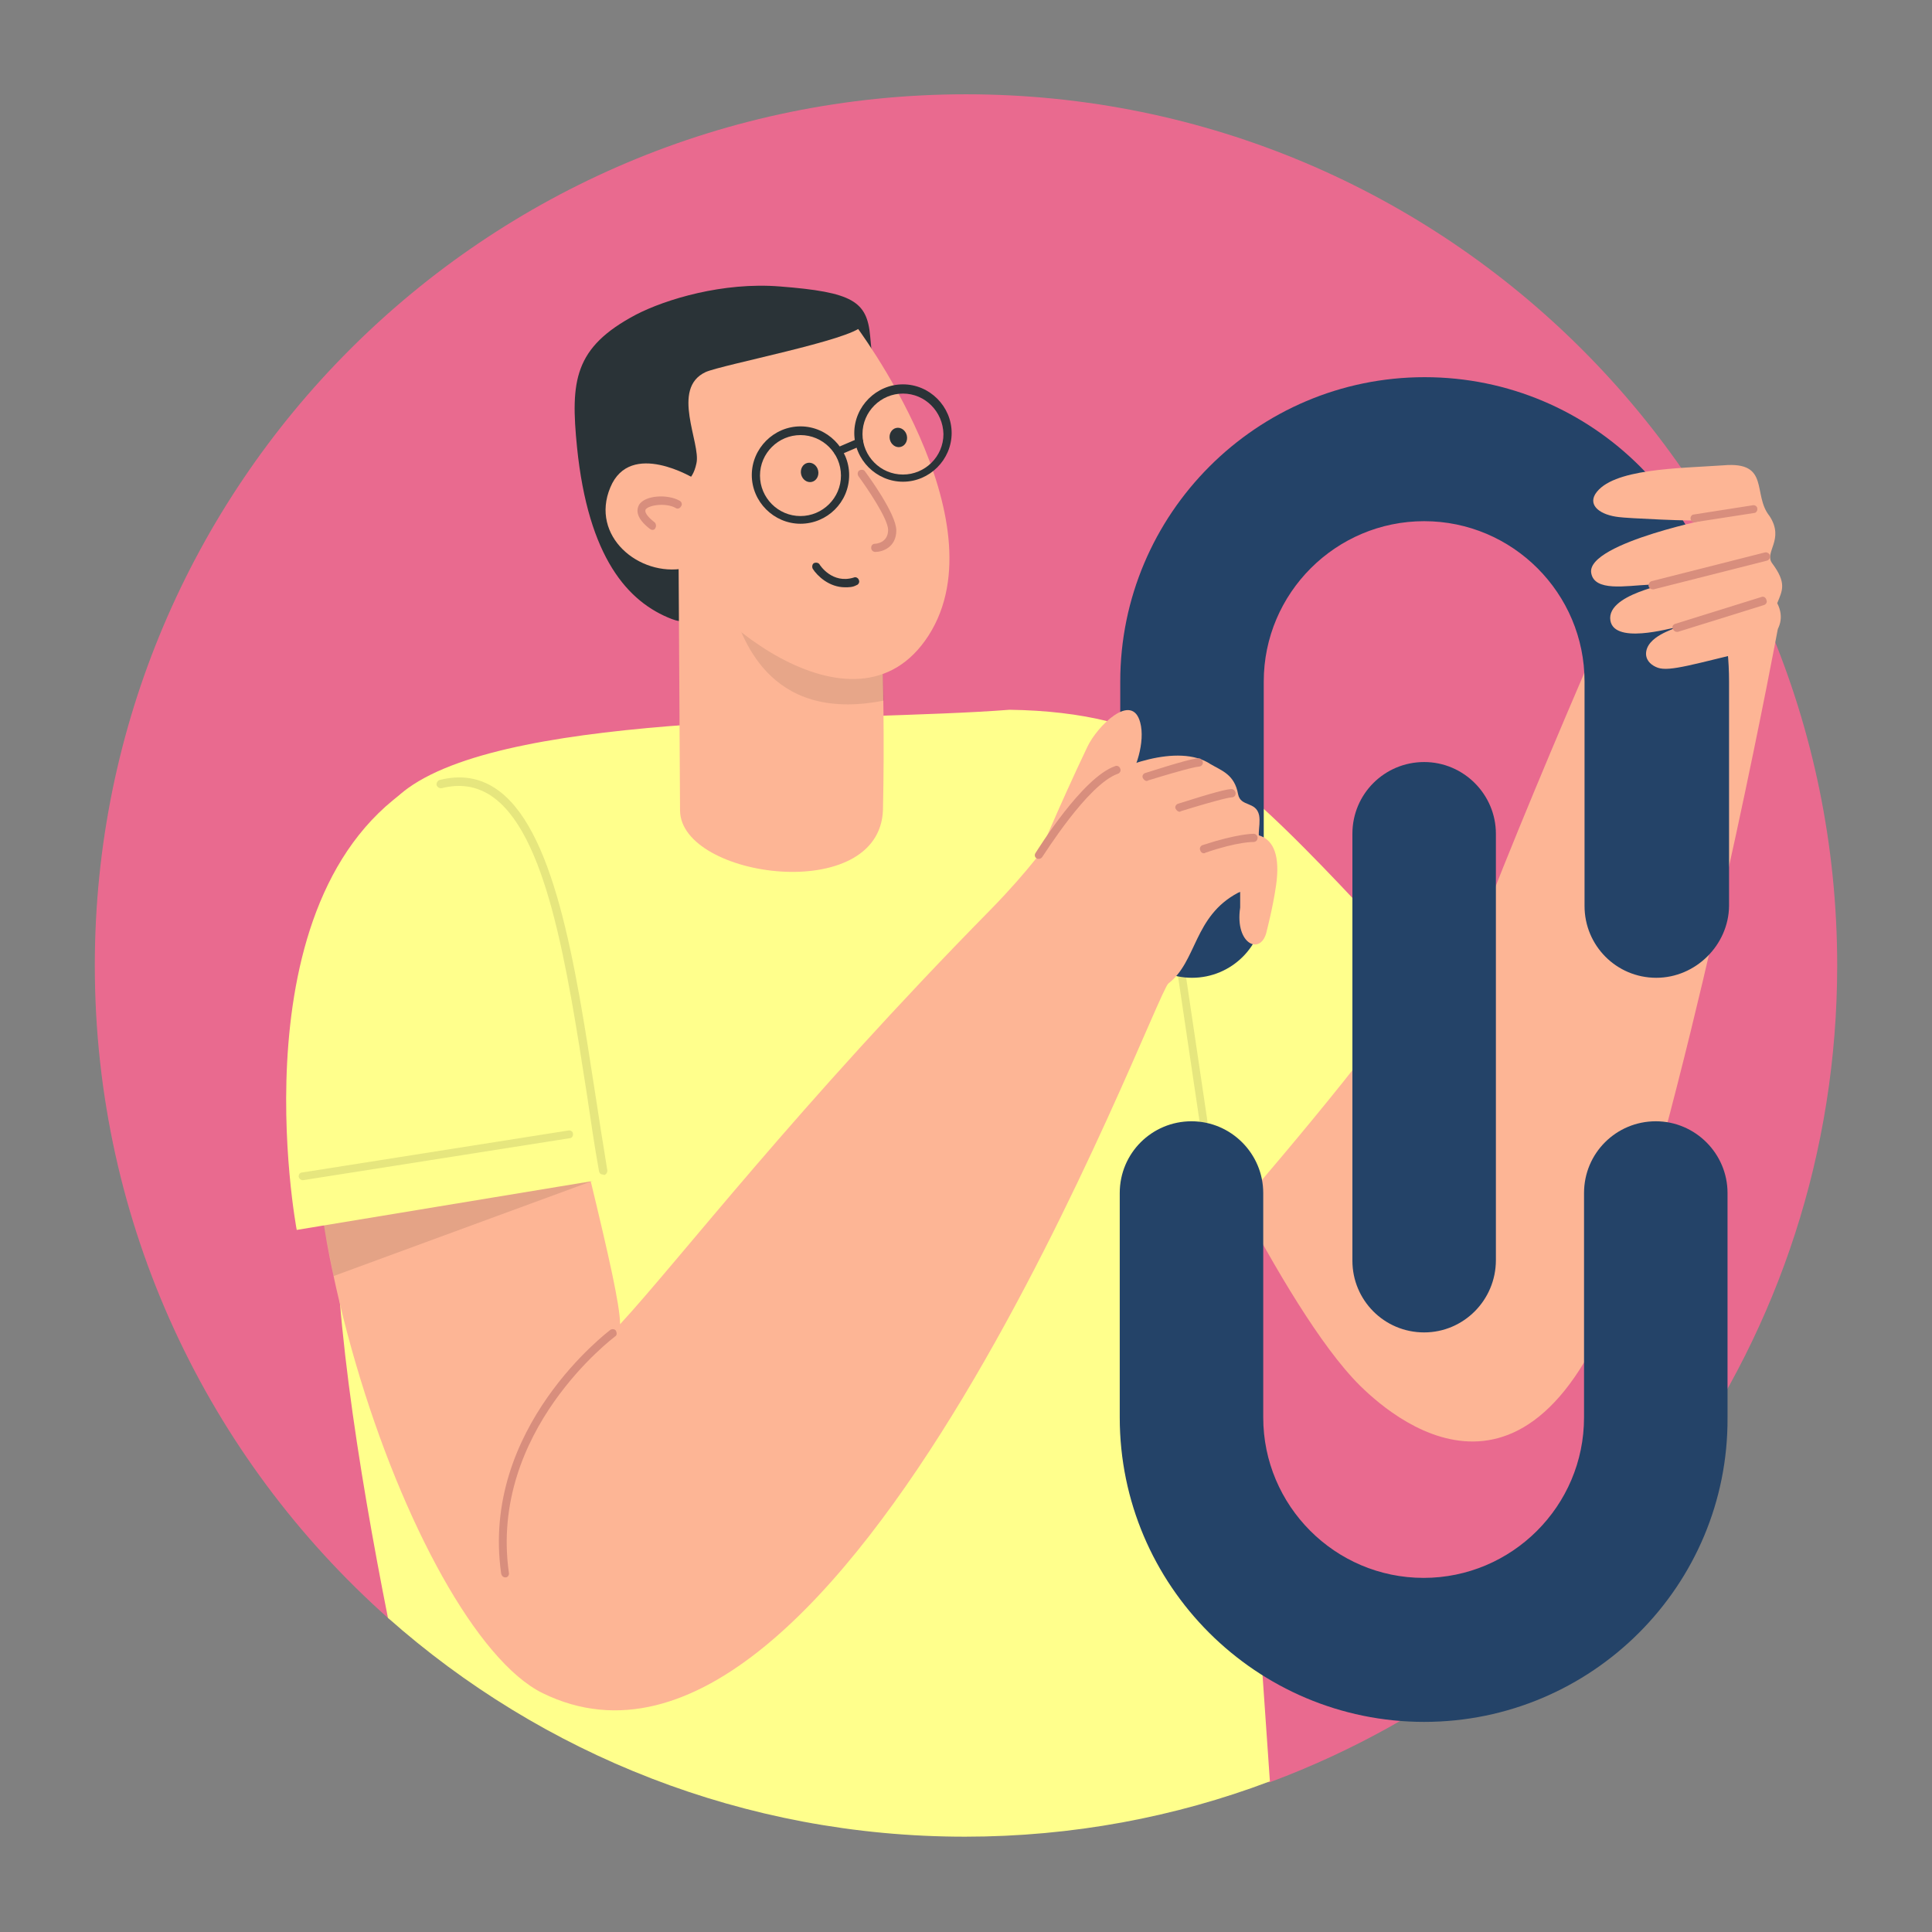
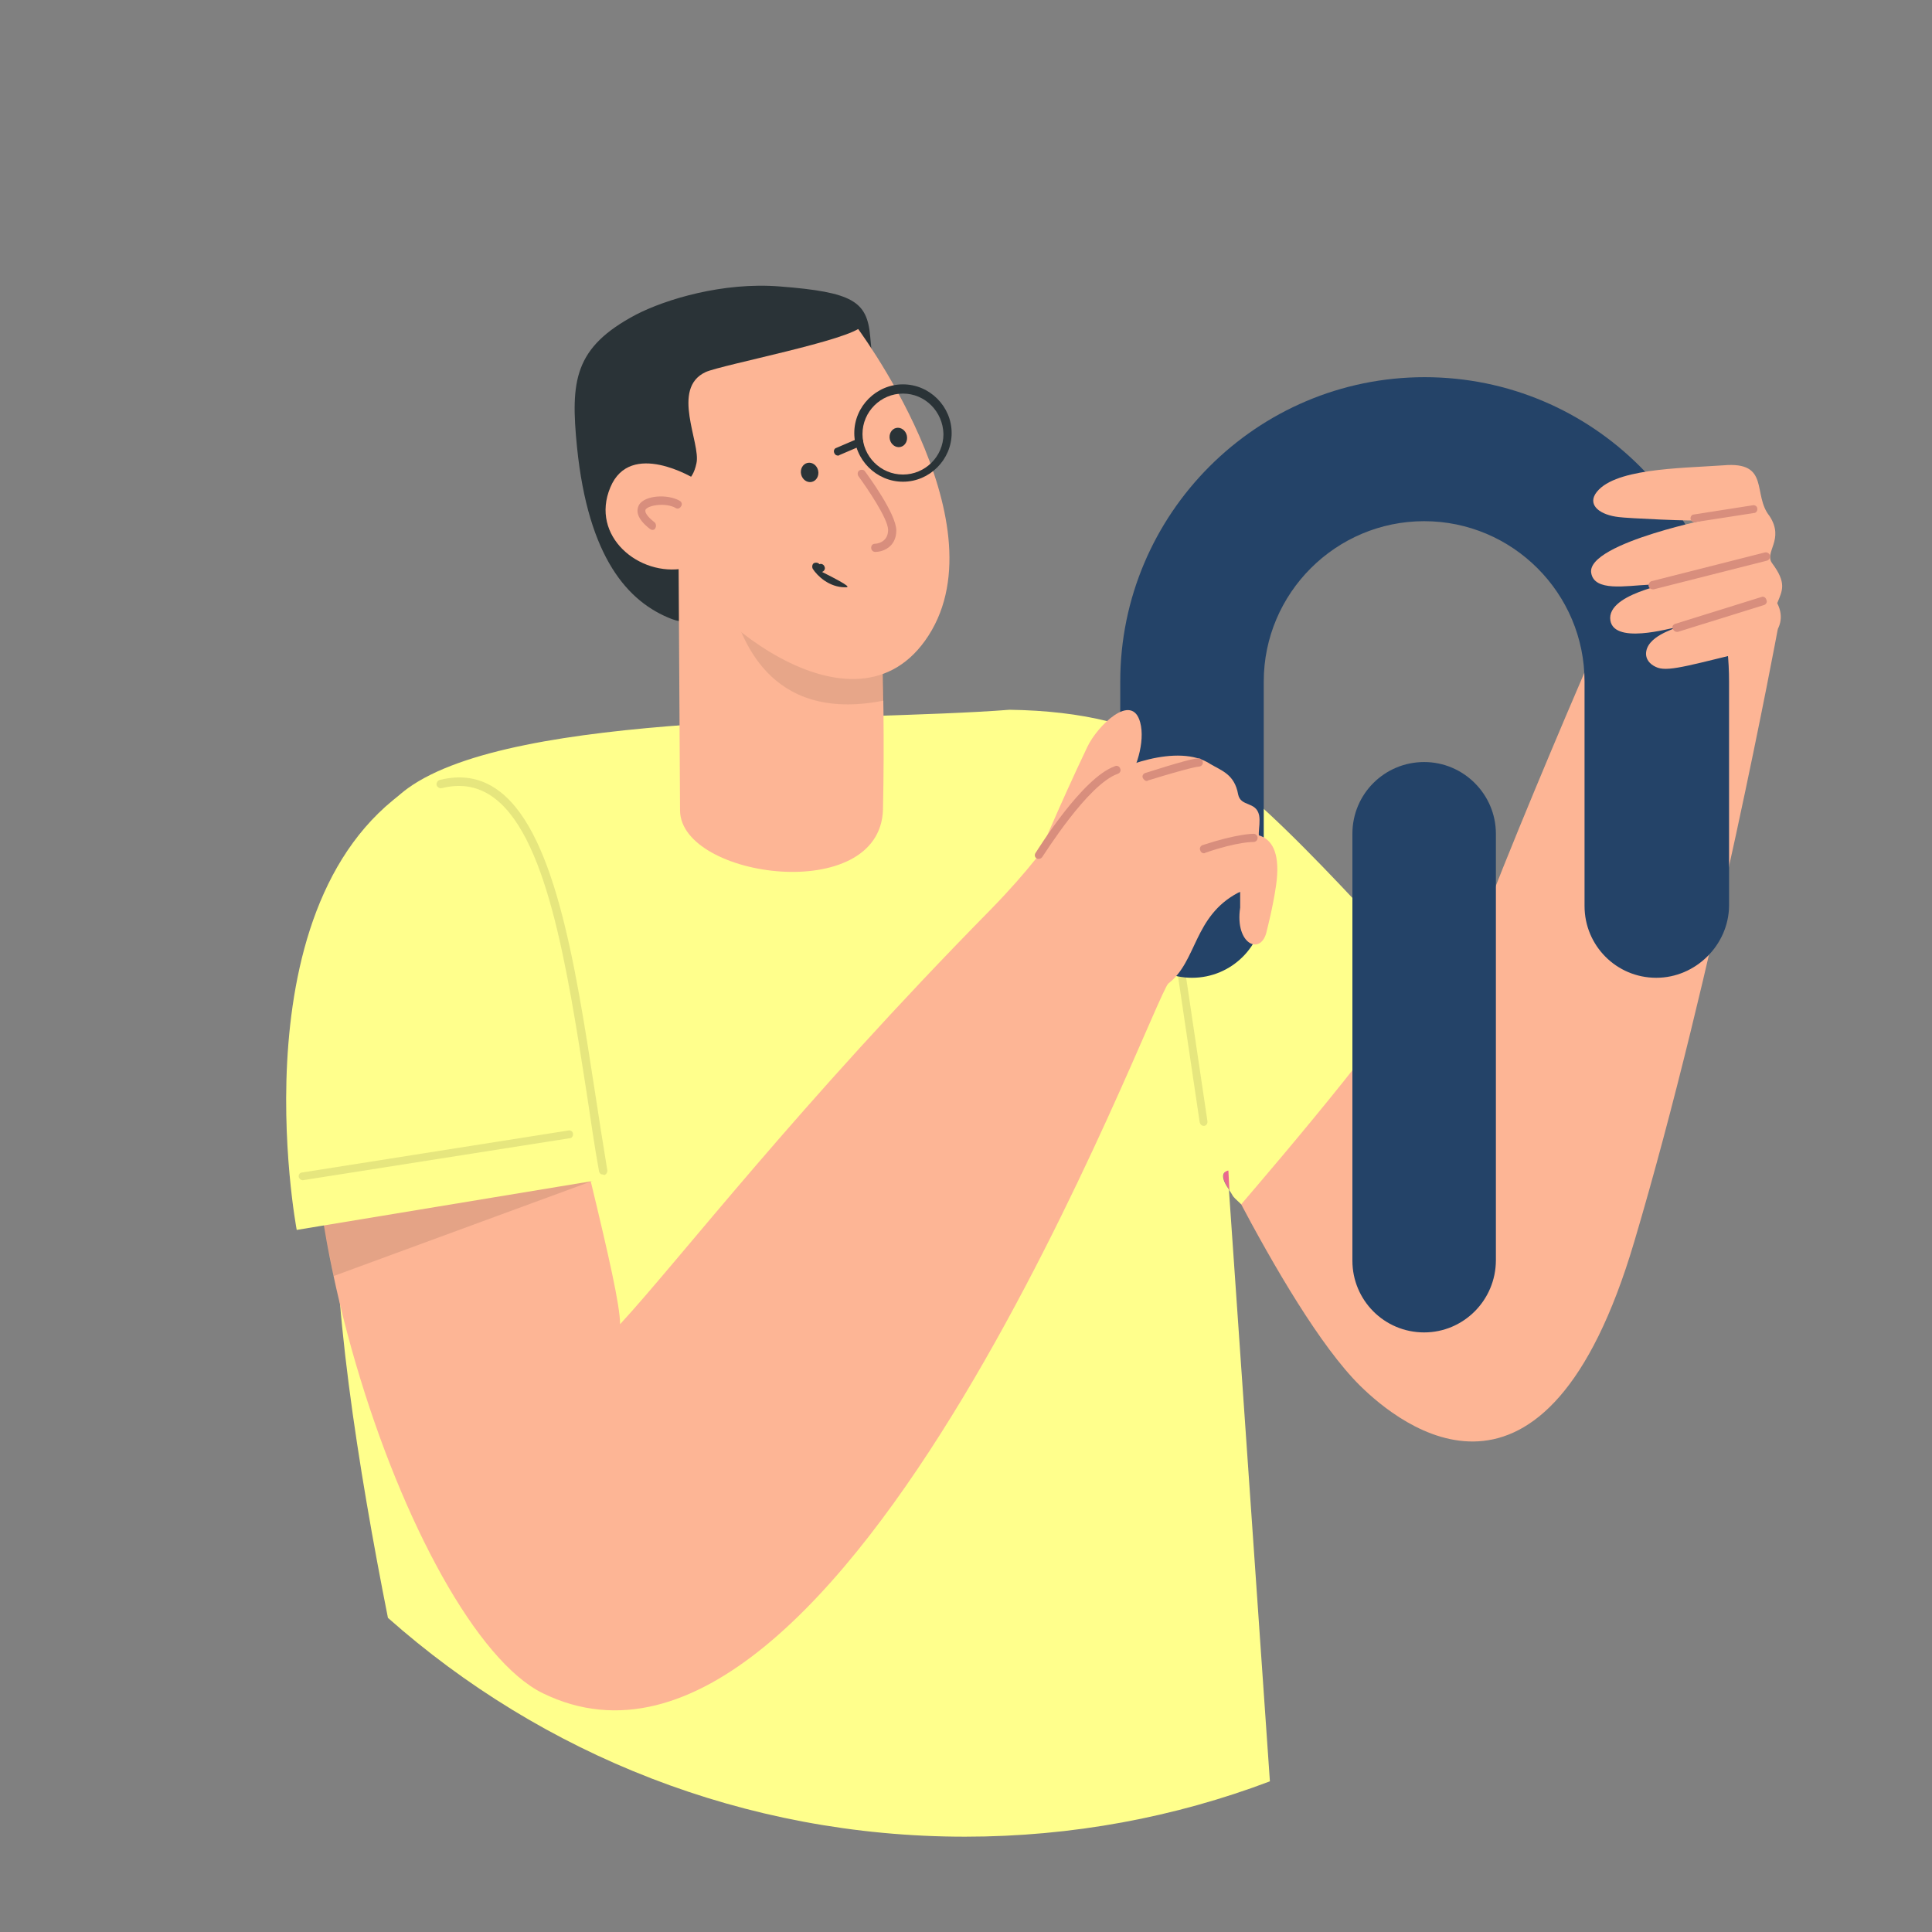
<svg xmlns="http://www.w3.org/2000/svg" version="1.1" id="Layer_1" x="0px" y="0px" viewBox="0 0 377 377" style="enable-background:new 0 0 377 377;" xml:space="preserve">
  <rect x="0" y="0" width="377" height="377" fill="#808080" stroke="none" />
  <style type="text/css">
	.st0{fill:#E96A8F;}
	.st1{fill:#FDB595;}
	.st2{fill:#FFFF8C;}
	.st3{opacity:0.1;}
	.st4{fill:#2A3337;}
	.st5{fill:#231F20;}
	.st6{fill:#D88E7D;}
	.st7{fill:#244368;}
</style>
  <g>
-     <path class="st0" d="M188.5,355.3c-41.6,0-79.7-13.6-109.3-38.2c-1.1-1-2.2-0.3-3.4-1.3c-35.1-31.2-57.3-76.7-57.3-127.4   c0-93.9,76.1-170,170-170s170,76.1,170,170c0,72.9-46,135.2-110.5,159.3c-1.2,0.5-2.5-1.5-3.7-1.1   C226.9,352.4,208,355.3,188.5,355.3z" />
-   </g>
+     </g>
  <g>
    <path class="st1" d="M228.8,207.8c0,0,21.3,47.5,36.6,62.6c7.7,7.6,36.1,30.7,53.5-28.1c15.6-52.5,28-119.5,28-119.5l-30.7-7.8   c0,0-33.5,76.4-33.5,84.9s-26.2-29.7-26.2-29.7L228.8,207.8z" />
  </g>
  <g>
    <path class="st0" d="M240,232.3l-0.2-3.9C239.7,228.4,237.3,228.6,240,232.3z" />
  </g>
  <g>
    <path class="st2" d="M239.7,228.4l0.2,3.9c0.9,1.2,0.1,0.7,2.3,2.7c6.6-7.7,35.2-41.1,35-46.2c-3.4-1.7-32.8-37.3-45.1-41.3   c-9.3-6.1-21-8.8-35.1-9c-30.7,2.4-96.4,0.2-117.4,15.3c-14.2,10.3-11,35.9-13.8,76.3c-1.5,21.3,4.2,56.9,9.9,85.6   c30,26.6,69.5,42.7,112.6,42.7c20.9,0,41-3.8,59.5-10.8l-8-115.5C237.3,228.6,239.7,228.4,239.7,228.4z" />
  </g>
  <g class="st3">
    <g>
      <path d="M234.9,219.7c-0.4,0-0.7-0.3-0.8-0.7l-4.7-31.7c-0.1-0.4,0.2-0.9,0.6-0.9c0.4-0.1,0.9,0.2,0.9,0.6l4.7,31.7    C235.7,219.2,235.4,219.7,234.9,219.7C235,219.7,234.9,219.7,234.9,219.7z" />
    </g>
  </g>
  <g>
    <g>
      <g>
        <path class="st4" d="M171,77.3c0,0-0.6-4.9-1.2-11.7c-0.6-6.8-3.4-8.6-17.6-9.7c-11.1-0.9-22.3,2.5-28.1,5.5     c-12.1,6.4-12.8,12.9-11.5,25.9c2.2,21.5,9.9,30.2,18.5,33.5c8.5,3.3,3.8-13.8,0.8-18C129.1,98.8,171,77.3,171,77.3z" />
      </g>
      <g>
        <path class="st1" d="M132.4,106.9l0.3,51.3c0.2,13.2,39,18.5,39.6-0.2c0.6-27.5-1-46.7-1-46.7S141.1,89,132.4,106.9z" />
      </g>
      <g class="st3">
        <g>
          <path class="st5" d="M141.8,105.7l1,12.7c1.8,5,6.6,22.9,29.7,18.3c-0.2-5.9-0.9-23.6-0.9-23.6S150.5,87.8,141.8,105.7z" />
        </g>
      </g>
      <g>
        <path class="st1" d="M166.8,63.3c0,0,28.9,38.1,14.4,60.7c-14.4,22.4-46.3-5.3-49.7-16.4c-3.7-3.3-7.5-12.4-9.2-21.3     c-1.4-7.9,4.6-13.9,8.3-17.7C138.5,60.6,166.8,63.3,166.8,63.3z" />
      </g>
      <g>
        <path class="st4" d="M132.9,94.3c0,0,2.2,0,3-3.9c0.9-3.9-5.1-14.6,1.8-17.8c3.1-1.4,28.6-6.3,30.5-9c2.8-3.9-5.9-6-5.9-6     l-18.8-1.4l-22.6,15.2c0,0-1.4,15.7-1.4,21.7S129.4,96.6,132.9,94.3z" />
      </g>
      <g>
        <path class="st6" d="M170.8,107.7c-0.4,0-0.8-0.3-0.8-0.8c0-0.5,0.3-0.8,0.8-0.8c0.2,0,2.5-0.2,2.5-2.7c0-2.2-4.2-8.3-5.8-10.5     c-0.2-0.3-0.2-0.9,0.2-1.1c0.3-0.2,0.9-0.2,1.1,0.2c0.6,0.8,6.1,8.3,6.1,11.5C174.9,106.8,172.2,107.7,170.8,107.7     C170.9,107.7,170.9,107.7,170.8,107.7z" />
      </g>
      <g>
        <path class="st1" d="M135.5,93.4c0,0-12.5-7.7-16.4,1.7c-4,9.5,5.6,17.5,14.5,15.8C138.7,109.9,135.5,93.4,135.5,93.4z" />
      </g>
      <g>
        <path class="st6" d="M127.3,103.4c-0.2,0-0.3-0.1-0.5-0.2c-2.8-2.2-2.6-3.7-2.1-4.7c1.2-1.9,5.6-2.1,7.9-0.8     c0.4,0.2,0.6,0.7,0.3,1.1c-0.2,0.4-0.7,0.6-1.1,0.3c-1.8-1-5.1-0.6-5.8,0.3c-0.3,0.5,0.3,1.4,1.7,2.5c0.3,0.2,0.4,0.8,0.2,1.1     C127.8,103.3,127.6,103.4,127.3,103.4z" />
      </g>
      <g>
        <path class="st1" d="M157.9,82.4c0,0-3.4,0.8-7.4,2.7" />
      </g>
      <g>
        <path class="st1" d="M167.5,80.3c0,0,3.4-1.4,5.9-1.8" />
      </g>
      <g>
        <ellipse transform="matrix(0.975 -0.224 0.224 0.975 -16.62 37.658)" class="st4" cx="157.9" cy="92.2" rx="1.7" ry="1.9" />
      </g>
      <g>
        <ellipse transform="matrix(0.975 -0.224 0.224 0.975 -14.656 41.343)" class="st4" cx="175.2" cy="85.4" rx="1.7" ry="1.9" />
      </g>
      <g>
-         <path class="st4" d="M164.9,114.6c-3.1,0-5.4-2.2-6.3-3.6c-0.2-0.4-0.1-0.9,0.2-1.1c0.4-0.2,0.9-0.1,1.1,0.2     c0.1,0.2,2.5,3.9,6.7,2.6c0.4-0.2,0.9,0.1,1,0.5c0.2,0.4-0.1,0.9-0.5,1C166.4,114.6,165.6,114.6,164.9,114.6z" />
+         <path class="st4" d="M164.9,114.6c-3.1,0-5.4-2.2-6.3-3.6c-0.2-0.4-0.1-0.9,0.2-1.1c0.4-0.2,0.9-0.1,1.1,0.2     c0.4-0.2,0.9,0.1,1,0.5c0.2,0.4-0.1,0.9-0.5,1C166.4,114.6,165.6,114.6,164.9,114.6z" />
      </g>
    </g>
    <g>
      <path class="st4" d="M176.2,94c-5.2,0-9.5-4.3-9.5-9.5s4.3-9.5,9.5-9.5c5.2,0,9.5,4.3,9.5,9.5S181.4,94,176.2,94z M176.2,76.8    c-4.3,0-7.9,3.5-7.9,7.9c0,4.3,3.5,7.9,7.9,7.9c4.3,0,7.9-3.5,7.9-7.9C184,80.3,180.5,76.8,176.2,76.8z" />
    </g>
    <g>
-       <path class="st4" d="M156.2,102.2c-5.2,0-9.5-4.3-9.5-9.5c0-5.2,4.3-9.5,9.5-9.5s9.5,4.3,9.5,9.5    C165.7,98,161.4,102.2,156.2,102.2z M156.2,84.9c-4.3,0-7.9,3.5-7.9,7.9c0,4.3,3.5,7.9,7.9,7.9c4.3,0,7.9-3.5,7.9-7.9    C164.1,88.4,160.5,84.9,156.2,84.9z" />
-     </g>
+       </g>
    <g>
      <path class="st4" d="M163.5,88.9c-0.3,0-0.6-0.2-0.7-0.5c-0.2-0.4,0-0.9,0.4-1l4.2-1.8c0.4-0.2,0.9,0,1,0.4s0,0.9-0.4,1l-4.2,1.8    C163.7,88.9,163.6,88.9,163.5,88.9z" />
    </g>
  </g>
  <g>
    <g>
      <g>
        <path class="st7" d="M323.2,190.8c-7.8,0-14-6.3-14-14v-43.8c0-17.2-14-31.3-31.3-31.3c-17.2,0-31.3,14-31.3,31.3v43.8     c0,7.8-6.3,14-14,14s-14-6.3-14-14v-43.8c0-32.7,26.6-59.4,59.4-59.4s59.4,26.6,59.4,59.4v43.8     C337.3,184.4,330.9,190.8,323.2,190.8z" />
      </g>
      <g>
-         <path class="st7" d="M277.9,336c-32.7,0-59.4-26.6-59.4-59.4v-43.8c0-7.8,6.3-14,14-14s14,6.3,14,14v43.8     c0,17.2,14,31.3,31.3,31.3c17.2,0,31.3-14,31.3-31.3v-43.8c0-7.8,6.3-14,14-14s14,6.3,14,14v43.8     C337.3,309.4,310.6,336,277.9,336z" />
-       </g>
+         </g>
    </g>
    <g>
      <path class="st7" d="M277.9,260c-7.8,0-14-6.3-14-14v-83.3c0-7.8,6.3-14,14-14s14,6.3,14,14v83.2C291.9,253.7,285.6,260,277.9,260    z" />
    </g>
  </g>
  <g>
    <g>
      <g>
        <path class="st1" d="M201.8,169c0,0,4.9-11.8,10.4-23.3c1.9-4,8.7-10.8,10.3-4.7c1,3.7-0.8,9.5-3,12.1     C216.7,156.7,201.8,169,201.8,169z" />
      </g>
      <g>
        <path class="st1" d="M65.9,177.2c-18.3,45.5,14.4,140.6,40,153.2C164.6,359.1,225.2,194,228,191.9c5.6-4.3,4.9-13.1,13.6-17.7     c1.3-0.6,7.1-2.2,7.3-6.1c0-0.7-0.2-3.3-2.2-3.7c-1.9-0.4-0.6-3-1-5.3c-0.6-2.8-3.6-1.6-4.1-4.1c-0.7-3.9-3.2-4.6-5.4-5.9     c-6.3-4.2-18.3,0.6-22.1,3.3c-5.9,4.3-5.9,9.8-20.7,25c-37.9,38.5-60.7,68.3-72.4,81c0-7.2-9-39.6-19.3-84.8     C98.6,159.6,68.9,169.5,65.9,177.2z" />
      </g>
      <g>
-         <path class="st6" d="M98.6,307.8c-0.4,0-0.7-0.3-0.8-0.7c-4.1-28.6,21.1-47.4,21.3-47.6c0.3-0.2,0.9-0.2,1.1,0.2s0.2,0.9-0.2,1.1     c-0.2,0.2-24.6,18.4-20.7,46.1c0.1,0.4-0.2,0.9-0.6,0.9C98.7,307.8,98.6,307.8,98.6,307.8z" />
-       </g>
+         </g>
      <g>
        <g>
          <path class="st1" d="M237.5,164.4c5.9-2.7,13.2-3.4,11.5,8.4c-0.6,4.2-1.8,8.8-1.8,8.8c-1,5-6.3,2.8-5.2-4.5v-5.9L237.5,164.4z" />
        </g>
        <g>
          <path class="st6" d="M234.9,166.5c-0.3,0-0.6-0.2-0.7-0.6c-0.2-0.4,0.1-0.9,0.5-1c6.7-2.2,9.8-2.2,9.9-2.2      c0.5,0,0.8,0.4,0.8,0.8c0,0.5-0.4,0.8-0.8,0.8l0,0c0,0-3-0.1-9.4,2.1C235.1,166.5,235,166.5,234.9,166.5z" />
        </g>
        <g>
-           <path class="st6" d="M230.2,158.4c-0.3,0-0.6-0.2-0.8-0.6c-0.2-0.4,0.1-0.9,0.6-1c6.3-2,9.9-3,10.5-2.8c0.4,0.1,0.7,0.6,0.6,1      s-0.4,0.6-0.8,0.6c-0.2,0-1.8,0.2-9.9,2.7C230.3,158.4,230.3,158.4,230.2,158.4z" />
-         </g>
+           </g>
        <g>
          <path class="st6" d="M223.8,152.4c-0.3,0-0.6-0.2-0.8-0.6c-0.2-0.4,0.1-0.9,0.6-1c6.3-2,9.9-3,10.5-2.8c0.4,0.1,0.7,0.6,0.6,1      c-0.1,0.4-0.5,0.6-0.8,0.6c-0.2,0-1.8,0.2-9.9,2.7C223.9,152.4,223.8,152.4,223.8,152.4z" />
        </g>
      </g>
      <g>
        <path class="st6" d="M202.7,167.6c-0.2,0-0.3,0-0.4-0.1c-0.4-0.2-0.5-0.7-0.2-1.1c0.4-0.6,9.1-14.7,15.5-16.9     c0.4-0.2,0.9,0.1,1,0.5c0.2,0.4-0.1,0.9-0.5,1c-5.9,2.1-14.5,16-14.7,16.2C203.3,167.4,203,167.6,202.7,167.6z" />
      </g>
    </g>
    <g class="st3">
      <g>
        <polygon points="63,238.4 65.1,249 116,230.3 79.7,221.3 61.2,238    " />
      </g>
    </g>
    <g>
      <path class="st2" d="M57.9,240c0,0-12.8-67.5,25.4-88.3c25.7-14.4,26.5,47.3,32.7,78.7L57.9,240z" />
    </g>
    <g class="st3">
      <g>
        <path d="M59.1,230.3c-0.4,0-0.7-0.3-0.8-0.6c-0.1-0.4,0.2-0.9,0.6-0.9l52-8.2c0.4-0.1,0.9,0.2,0.9,0.6c0.1,0.4-0.2,0.9-0.6,0.9     L59.1,230.3C59.2,230.3,59.2,230.3,59.1,230.3z" />
      </g>
    </g>
    <g class="st3">
      <g>
        <path d="M117.7,229.2c-0.4,0-0.7-0.2-0.8-0.6c-0.9-4.9-1.6-9.9-2.4-15.2c-3.9-25.1-7.9-51.1-18.8-58.2c-2.8-1.8-5.9-2.3-9.5-1.4     c-0.4,0.1-0.9-0.2-1-0.6c-0.1-0.4,0.2-0.9,0.6-1c4-1,7.6-0.5,10.8,1.6c11.5,7.5,15.6,33.9,19.5,59.3c0.8,5.3,1.6,10.3,2.4,15.2     c0.1,0.4-0.2,0.9-0.6,1C117.8,229.2,117.7,229.2,117.7,229.2z" />
      </g>
    </g>
  </g>
  <g>
    <g>
      <polygon class="st1" points="337.6,125.5 339.8,139.2 346.9,122.7   " />
    </g>
    <g>
      <g>
        <path class="st1" d="M342.6,126.7c0,0,7.1-3.3,4.2-9c1-2.5,1.9-3.9-1-7.8c-1.6-2.2,2.5-4.6-0.5-9.2c-3.4-4.2,0.2-10.7-9-9.9     c-8.7,0.6-21.8,0.6-25,5.6c-1.4,2.3,1,4.1,4.6,4.5c1.2,0.2,15.2,0.9,16.6,0.6c4-0.8-23,4.3-22,10.3c0.6,3.7,6.8,2.5,11.2,2.3     c7.8-0.4-7.5,1-7.5,6.5c0.1,5.5,12.2,1.8,12.6,1.9c0.3,0.2-5.7,1.6-5.6,5.2c0.1,1.4,1.2,2.2,2.3,2.6     C325.8,131.1,330.5,129.6,342.6,126.7z" />
      </g>
      <g>
        <path class="st6" d="M330.7,101.9c-0.4,0-0.7-0.2-0.8-0.6s0.2-0.9,0.6-0.9l11.5-1.8c0.4-0.1,0.9,0.2,0.9,0.6     c0.1,0.4-0.2,0.9-0.6,0.9L330.7,101.9C330.8,101.9,330.7,101.9,330.7,101.9z" />
      </g>
      <g>
        <path class="st6" d="M322.5,115c-0.3,0-0.7-0.2-0.8-0.6s0.2-0.9,0.6-1l22.1-5.6c0.4-0.1,0.9,0.2,1,0.6s-0.2,0.9-0.6,1l-22.1,5.6     C322.7,115,322.6,115,322.5,115z" />
      </g>
      <g>
        <path class="st6" d="M327.2,123.3c-0.3,0-0.6-0.2-0.8-0.6c-0.2-0.4,0.1-0.9,0.6-1l16.7-5.2c0.4-0.2,0.9,0.1,1,0.6     c0.2,0.4-0.1,0.9-0.6,1l-16.7,5.2C327.4,123.3,327.3,123.3,327.2,123.3z" />
      </g>
    </g>
  </g>
</svg>